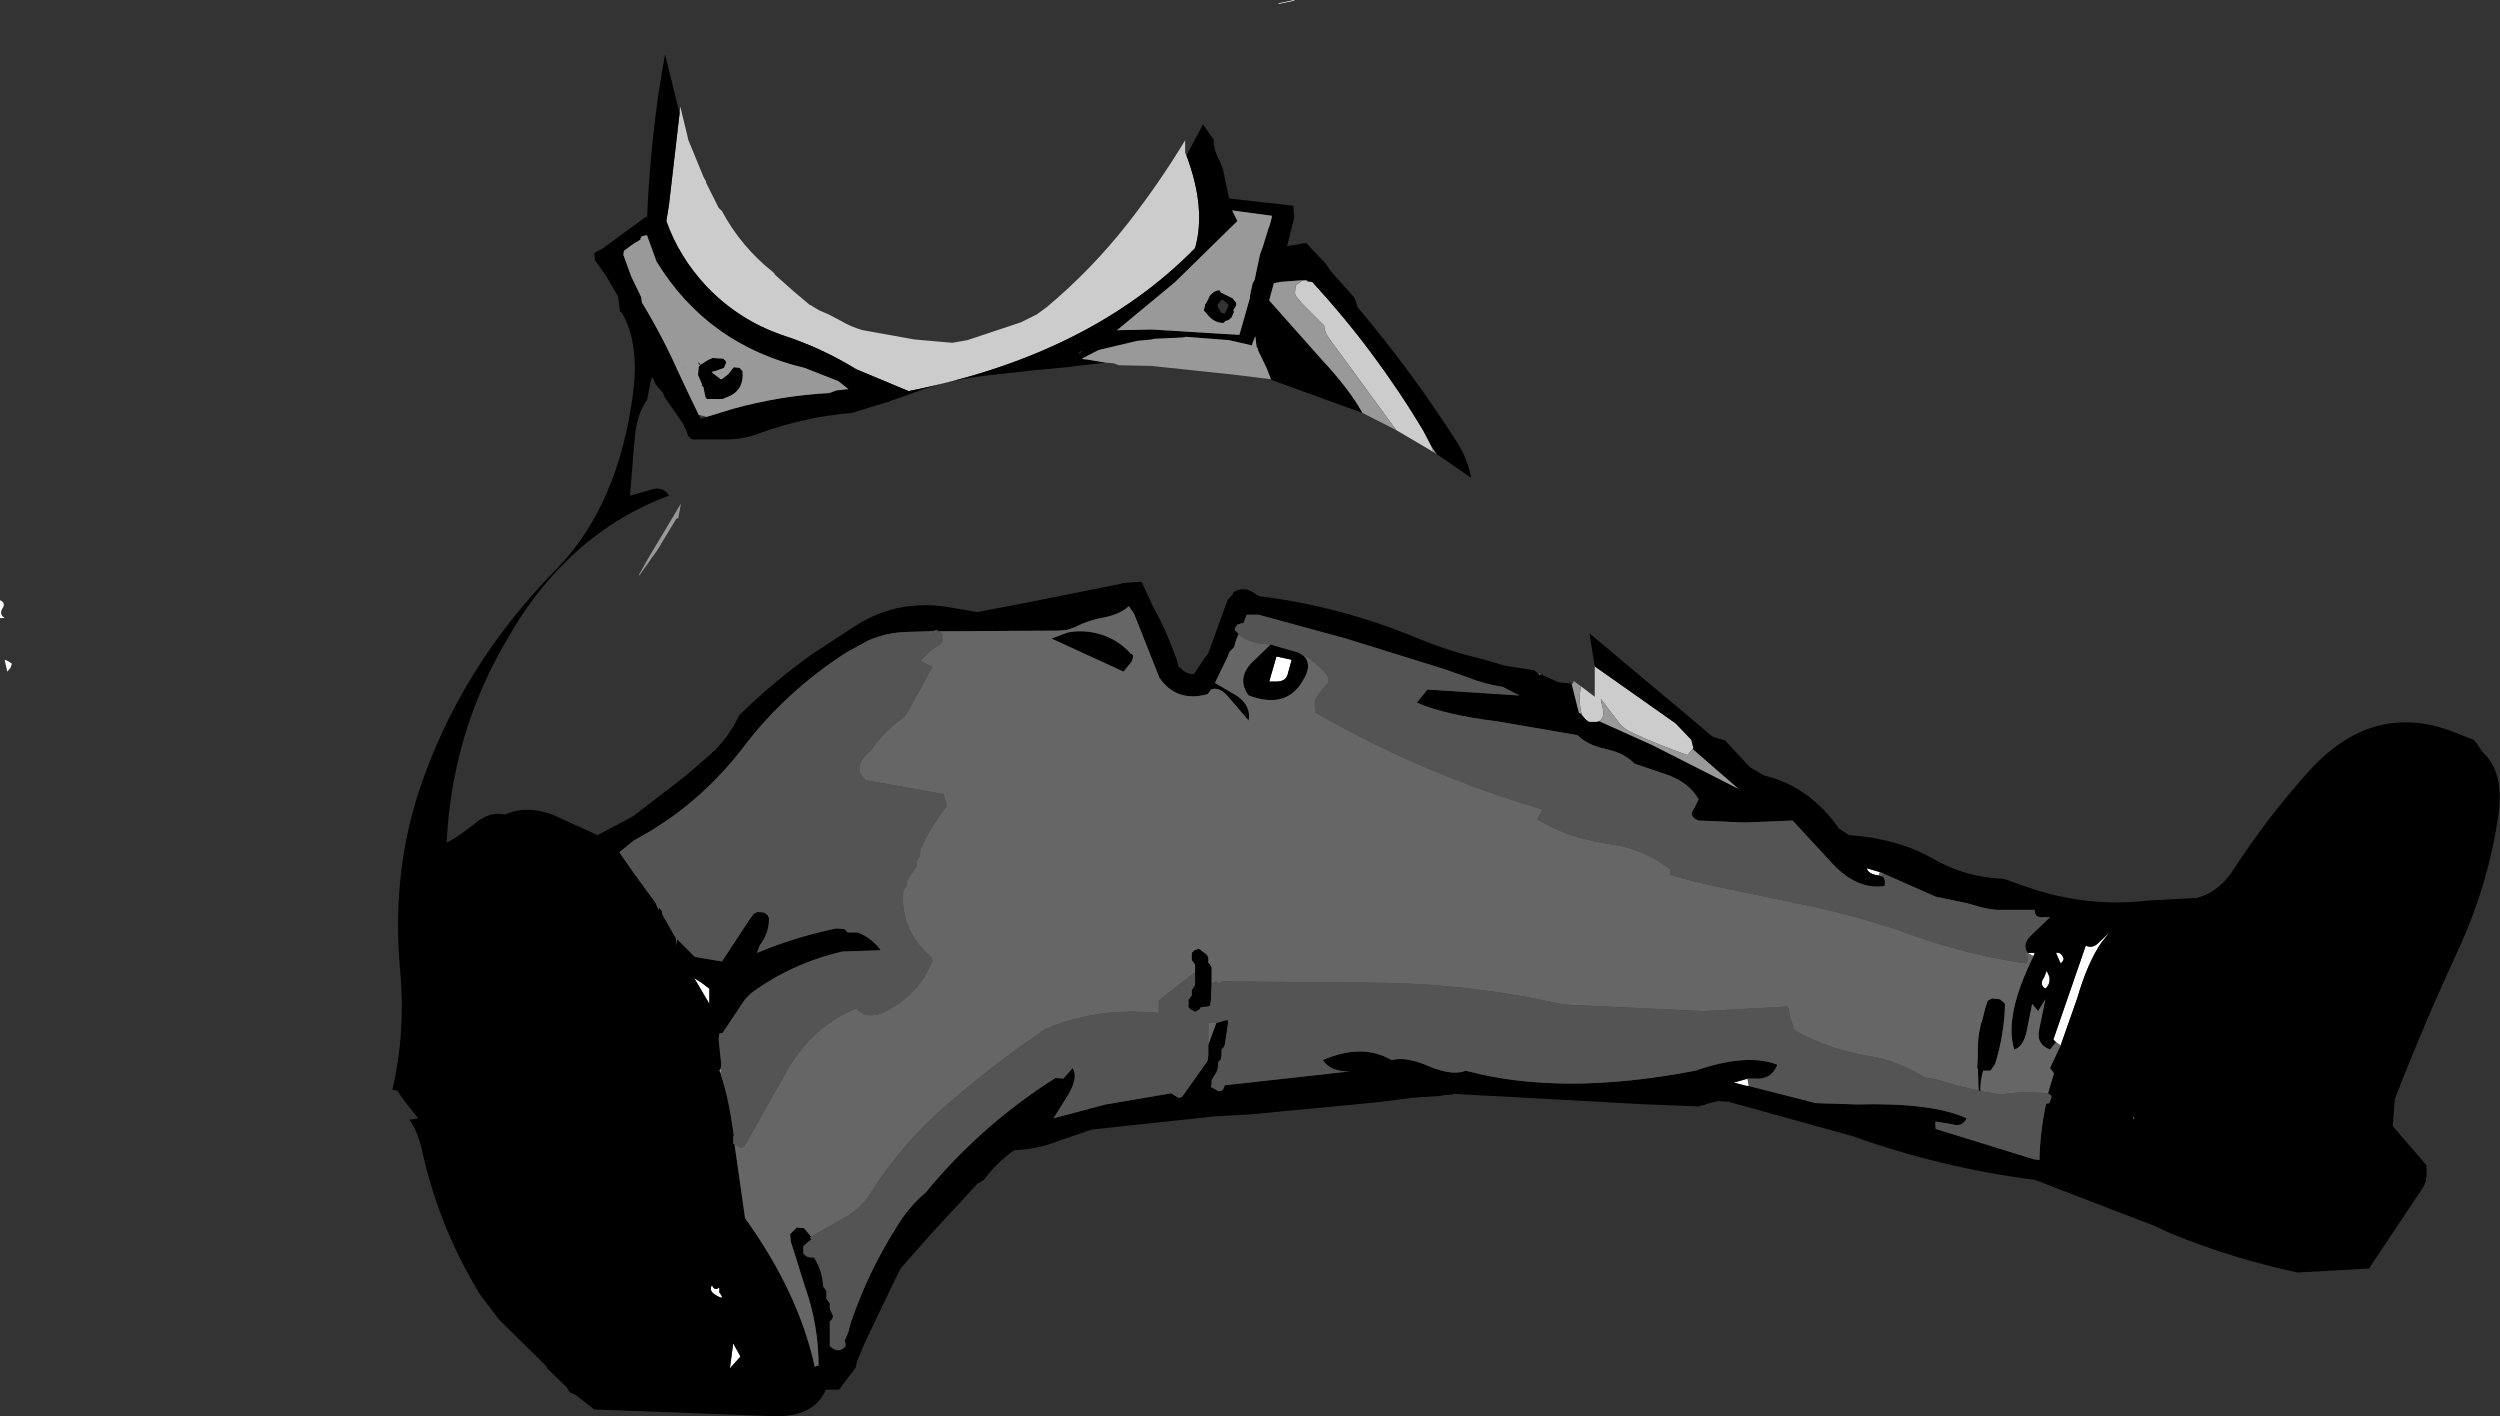
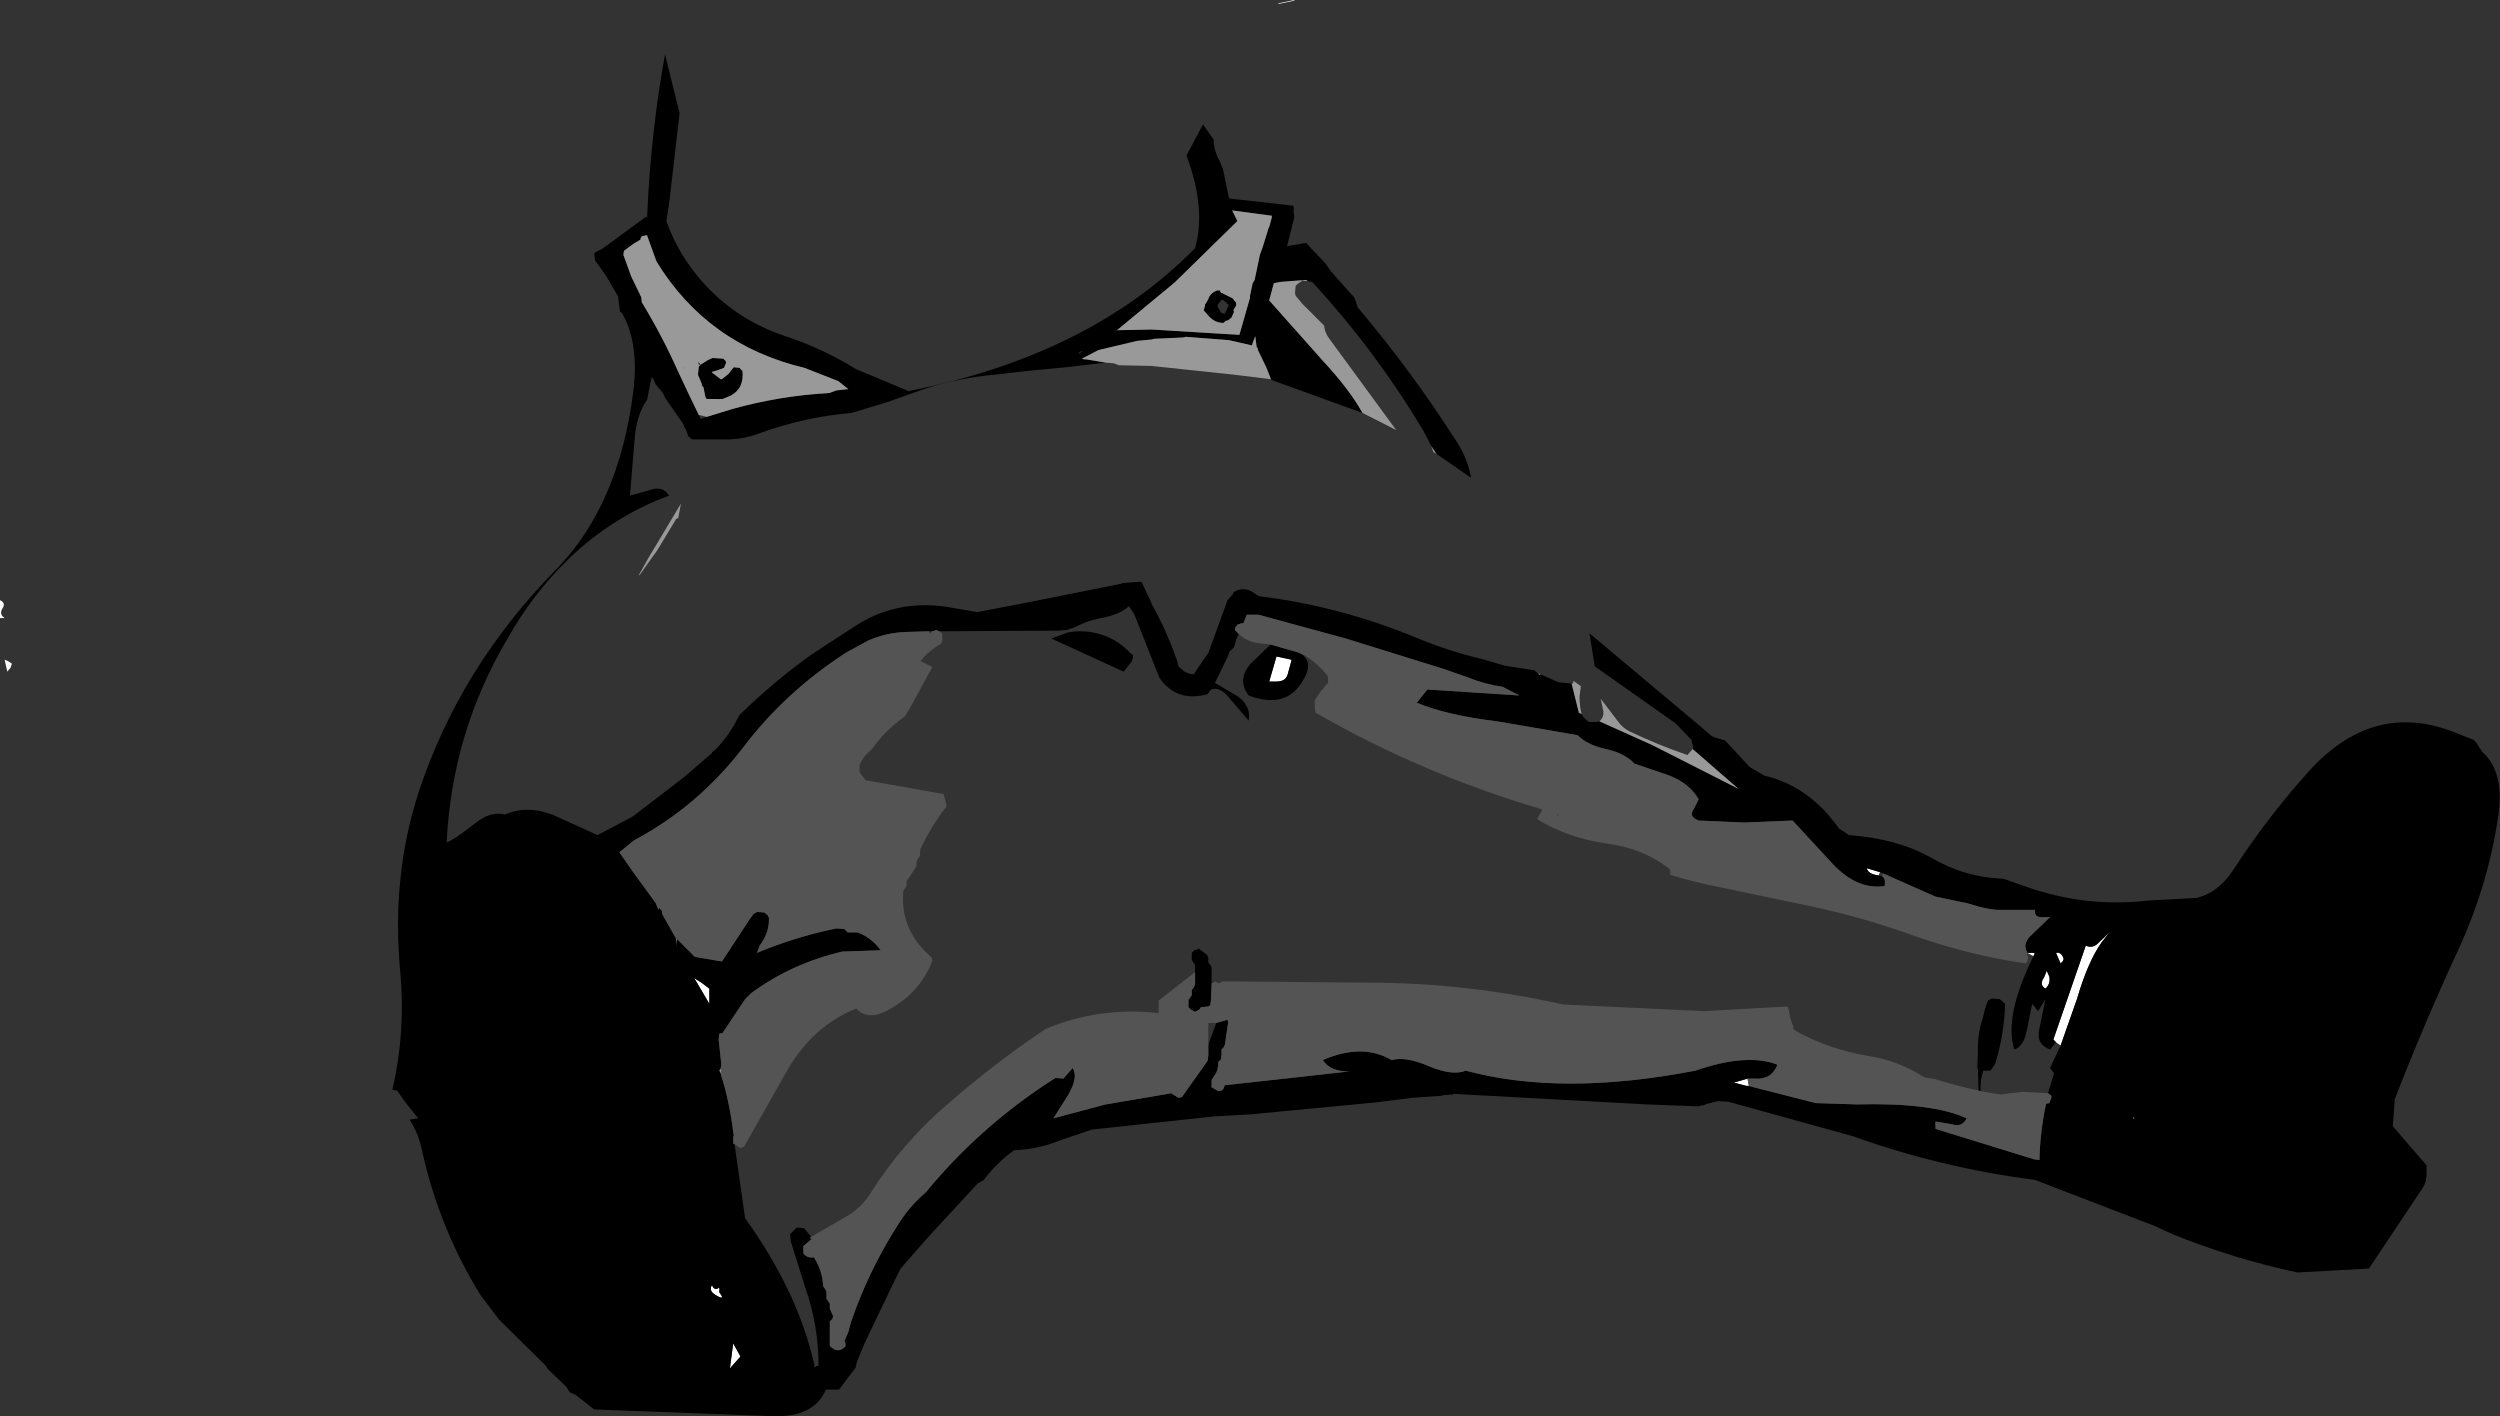
<svg xmlns="http://www.w3.org/2000/svg" height="107.0px" width="188.9px">
  <rect width="100%" height="100%" fill="#333333" stroke="none" />
  <g transform="matrix(1.0, 0.0, 0.0, 1.0, 60.5, 129.65)">
    <path d="M37.3 -129.6 L36.1 -129.35 36.1 -129.4 37.3 -129.65 37.3 -129.6 M23.95 -104.7 L23.75 -104.6 23.9 -104.7 23.95 -104.7 M34.45 -103.45 L34.5 -103.4 34.45 -103.4 34.45 -103.45 M81.45 -63.5 Q80.65 -63.6 80.55 -64.05 L81.55 -63.75 81.45 -63.5 M92.7 -57.65 L93.25 -57.65 93.15 -57.4 92.7 -57.65 M94.85 -50.9 L94.65 -51.1 97.1 -58.2 Q97.65 -57.95 98.1 -58.45 L98.9 -59.2 98.3 -58.45 Q97.25 -56.95 96.45 -54.2 L95.2 -50.65 94.85 -50.9 M85.75 -44.35 L85.75 -44.9 85.8 -44.9 85.75 -44.35 M71.65 -47.6 L71.45 -47.6 70.5 -47.85 71.55 -48.15 71.55 -48.1 71.65 -47.6 M1.2 -26.45 L1.05 -26.35 1.05 -26.4 1.1 -26.4 1.2 -26.45 M-6.05 -48.55 L-6.15 -48.75 -6.05 -48.9 -6.05 -48.55 M-9.35 -58.7 L-9.4 -58.05 -9.4 -58.7 -9.35 -58.7 M35.95 -78.15 L35.4 -78.15 35.95 -80.05 37.1 -79.8 36.8 -78.7 Q36.65 -78.15 35.95 -78.15 M95.4 -57.3 Q95.5 -57.1 95.2 -56.85 L94.85 -57.65 Q95.2 -57.75 95.4 -57.3 M94.35 -55.85 Q94.45 -55.3 94.05 -54.95 93.55 -55.25 93.95 -55.8 L94.15 -56.3 94.35 -55.85 M100.85 -50.3 L100.8 -50.35 100.85 -50.3 M100.7 -45.4 Q100.7 -45.2 100.8 -45.15 L100.7 -45.1 100.7 -45.4 M-8.85 -101.9 L-8.8 -101.85 -8.85 -101.75 -8.85 -101.9 M-5.95 -58.95 L-5.95 -58.9 -6.0 -58.9 -5.95 -58.95 M-6.9 -54.95 L-6.9 -53.8 -8.05 -55.75 -7.5 -55.4 -6.9 -54.95 M-60.5 -84.3 Q-60.05 -84.1 -60.3 -83.7 -60.6 -83.25 -60.15 -82.95 L-60.5 -82.95 -60.5 -84.3 M-60.15 -79.8 L-59.9 -79.7 -59.6 -79.5 -59.7 -79.2 -59.95 -78.9 -60.15 -79.8 M-6.7 -32.55 Q-6.55 -32.15 -6.25 -32.3 -6.1 -32.5 -6.15 -32.0 -5.65 -31.35 -6.35 -31.75 -7.0 -32.1 -6.7 -32.55 M-5.1 -28.15 L-4.55 -27.15 -5.35 -26.25 -5.1 -28.15" fill="#ffffff" fill-rule="evenodd" stroke="none" />
-     <path d="M-9.15 -121.1 L-9.1 -121.6 -8.55 -119.35 -8.5 -119.1 -7.35 -116.3 -7.3 -116.2 -7.15 -115.95 -7.15 -115.85 -6.75 -115.05 -6.25 -114.05 -6.2 -113.95 -5.95 -113.7 Q-4.5 -111.0 -2.1 -109.1 L-2.0 -109.0 -1.95 -108.9 -0.55 -107.65 0.7 -106.6 0.75 -106.6 0.9 -106.5 1.4 -106.2 2.1 -105.9 3.05 -105.4 Q3.8 -104.95 4.7 -104.7 L8.6 -104.0 11.45 -103.75 12.6 -103.95 16.65 -105.3 17.85 -105.9 18.6 -106.45 Q21.95 -109.25 24.7 -112.75 27.05 -115.75 29.05 -119.05 L29.05 -118.1 29.15 -117.9 Q30.65 -113.9 29.8 -110.9 21.85 -102.8 8.15 -100.1 L4.2 -101.75 Q1.6 -103.35 -1.3 -104.3 -4.7 -105.45 -7.15 -108.05 -9.2 -110.25 -10.15 -112.95 L-9.95 -114.2 -9.15 -121.1 M47.8 -95.5 L45.0 -97.15 39.95 -104.05 Q39.6 -104.5 39.55 -105.05 L37.9 -106.7 37.4 -107.3 37.35 -107.5 37.4 -108.05 37.55 -108.2 37.85 -108.4 37.85 -108.45 38.3 -108.4 38.65 -108.35 Q43.4 -103.2 47.05 -97.1 L47.65 -95.95 47.8 -95.5 M58.95 -77.8 L60.0 -77.0 60.0 -79.3 66.1 -75.0 66.25 -74.85 67.3 -73.75 67.45 -73.15 67.4 -73.05 67.35 -73.0 67.0 -72.6 Q64.8 -73.35 62.6 -74.4 62.05 -74.7 61.75 -75.15 L60.45 -76.85 60.65 -75.9 Q60.7 -75.45 60.35 -75.15 L60.15 -75.1 59.55 -75.1 59.3 -75.3 59.0 -75.65 59.0 -75.7 Q58.85 -76.35 58.85 -77.0 L58.95 -77.8" fill="#cccccc" fill-rule="evenodd" stroke="none" />
    <path d="M-9.15 -121.1 L-9.95 -114.2 -10.15 -112.95 Q-9.2 -110.25 -7.15 -108.05 -4.7 -105.45 -1.3 -104.3 1.6 -103.35 4.2 -101.75 L8.15 -100.1 Q21.85 -102.8 29.8 -110.9 30.65 -113.9 29.15 -117.9 L30.4 -120.25 31.2 -119.1 Q31.2 -118.3 31.65 -117.5 L31.9 -116.9 32.35 -114.75 32.4 -114.65 36.85 -114.15 37.2 -114.1 37.25 -114.1 37.25 -113.6 37.3 -113.25 36.75 -111.05 38.2 -111.3 38.6 -110.85 39.65 -109.75 40.1 -109.1 41.85 -107.15 42.1 -106.4 42.15 -106.35 Q46.2 -101.55 49.55 -96.3 50.4 -95.0 50.65 -93.55 L48.05 -95.35 47.8 -95.7 47.65 -95.95 47.05 -97.1 Q43.4 -103.2 38.65 -108.35 L38.3 -108.4 38.2 -108.5 36.25 -108.35 35.75 -108.25 35.4 -106.95 39.4 -102.45 Q41.45 -100.25 42.45 -98.45 L35.55 -100.95 35.2 -101.85 34.55 -103.2 34.55 -103.25 34.5 -103.4 34.45 -103.45 34.35 -104.25 34.15 -103.75 34.1 -103.55 32.35 -103.95 29.1 -104.2 28.9 -104.15 26.7 -104.05 26.55 -104.0 25.5 -103.9 25.45 -103.9 22.5 -103.2 21.25 -102.55 21.4 -102.5 21.55 -102.5 22.45 -102.35 23.05 -102.25 20.05 -101.9 17.4 -101.65 15.65 -101.45 14.75 -101.35 Q11.95 -101.1 9.3 -100.25 L6.5 -99.25 3.85 -98.45 Q0.3 -98.15 -3.15 -96.9 -4.2 -96.5 -5.35 -96.45 L-8.2 -96.45 -8.45 -96.65 -8.5 -96.7 -8.65 -97.15 -8.7 -97.2 -8.9 -97.65 -10.25 -99.6 -10.4 -99.95 -10.95 -100.6 -11.15 -101.05 -11.25 -101.15 -11.35 -100.75 -11.6 -99.45 Q-12.4 -98.35 -12.55 -96.45 L-12.9 -92.2 -11.3 -92.65 Q-10.4 -92.95 -9.95 -92.2 -14.15 -90.65 -17.45 -87.5 L-17.75 -87.2 Q-20.25 -84.75 -22.15 -81.4 -26.35 -74.3 -26.75 -66.0 -26.25 -66.15 -24.65 -67.4 -23.45 -68.4 -22.35 -68.1 -20.65 -68.85 -18.65 -68.05 L-15.35 -66.55 -12.7 -67.95 -8.85 -70.9 -6.7 -72.75 -6.7 -72.8 -6.4 -73.05 Q-5.3 -74.2 -4.65 -75.6 -2.05 -78.15 0.9 -80.25 L4.2 -82.4 Q7.5 -84.5 11.6 -83.7 L13.35 -83.4 17.25 -84.15 24.25 -85.55 24.3 -85.6 24.4 -85.6 25.75 -85.7 26.5 -84.1 26.5 -84.05 Q27.65 -82.0 28.45 -79.7 L28.55 -79.3 28.6 -79.25 29.0 -78.9 29.35 -78.75 29.7 -78.7 30.4 -79.75 30.8 -80.3 32.25 -84.3 32.65 -84.75 32.7 -84.9 Q33.55 -85.45 34.45 -84.7 L34.65 -84.6 Q40.75 -83.85 46.55 -81.45 48.95 -80.45 51.5 -79.85 L53.2 -79.35 55.45 -79.0 55.55 -78.9 55.6 -78.85 55.7 -78.8 55.85 -78.65 55.9 -78.7 57.25 -78.1 58.25 -78.0 58.75 -76.0 58.8 -75.8 59.0 -75.7 59.0 -75.65 59.3 -75.3 59.55 -75.1 60.15 -75.1 60.35 -75.15 64.35 -73.35 70.85 -70.05 67.4 -73.05 67.45 -73.15 67.3 -73.75 66.25 -74.85 66.1 -75.0 60.0 -79.3 59.6 -81.8 68.0 -74.75 68.75 -74.1 69.0 -73.95 69.85 -73.7 71.7 -71.7 72.8 -71.05 Q76.2 -70.25 78.45 -67.05 L79.2 -66.55 Q82.8 -66.3 85.4 -64.85 87.95 -63.35 90.9 -63.25 L92.45 -62.7 Q97.05 -61.05 101.75 -61.6 L105.45 -61.8 Q107.15 -62.2 108.3 -64.0 110.8 -67.85 113.85 -71.25 118.85 -76.9 125.25 -74.2 L126.4 -73.75 126.6 -73.55 127.05 -72.85 Q128.8 -71.3 128.25 -67.85 127.5 -62.85 125.35 -58.1 122.7 -52.4 120.45 -46.6 L120.3 -44.55 122.85 -41.6 122.85 -41.15 Q122.9 -40.35 122.5 -39.8 L118.5 -33.8 113.1 -33.5 Q108.2 -34.55 103.65 -36.4 L102.35 -37.0 93.25 -40.5 Q86.2 -41.4 79.5 -43.8 L70.1 -46.4 69.3 -46.45 68.5 -46.25 68.25 -46.15 67.95 -46.1 67.9 -46.05 63.95 -46.2 49.3 -47.0 49.3 -46.95 48.55 -46.9 48.4 -46.85 46.2 -46.7 45.45 -46.6 43.45 -46.35 34.0 -45.45 31.3 -45.3 22.0 -44.3 19.5 -43.45 Q17.9 -42.8 16.2 -42.75 L16.15 -42.75 Q14.85 -41.85 13.8 -40.45 L13.75 -40.45 13.35 -40.2 9.7 -36.25 7.55 -33.8 7.05 -32.8 4.85 -28.2 4.25 -26.75 4.15 -26.3 3.65 -25.65 2.9 -24.65 1.9 -24.65 Q1.0 -22.5 -2.25 -22.65 L-15.6 -23.15 -17.0 -24.25 -17.45 -24.45 -17.7 -24.85 -19.1 -26.2 -19.3 -26.5 -22.8 -29.95 -24.2 -31.8 Q-27.25 -36.75 -28.55 -42.45 -28.85 -44.0 -29.55 -45.05 L-28.9 -45.15 -29.9 -46.4 -30.5 -47.25 -30.85 -47.3 Q-29.85 -51.65 -30.25 -56.15 -30.95 -63.4 -28.85 -69.85 -25.75 -79.2 -18.55 -86.55 -13.75 -91.4 -12.65 -100.05 -12.2 -103.75 -13.5 -106.0 L-13.65 -106.1 -13.8 -107.25 -14.7 -108.8 -15.55 -110.0 -15.55 -110.1 -15.6 -110.5 -15.4 -110.65 -15.0 -110.85 -11.65 -113.3 -11.65 -113.25 -11.6 -113.15 -11.6 -113.3 Q-11.35 -119.5 -10.25 -125.55 L-9.15 -121.1 M-7.1 -98.15 L-5.15 -98.75 Q-1.55 -99.75 2.15 -99.95 L2.7 -100.15 3.6 -100.25 2.85 -100.85 0.3 -101.85 Q-7.05 -103.6 -10.9 -109.9 L-11.55 -111.7 -11.6 -111.85 -11.65 -111.85 -11.65 -111.95 -11.7 -111.9 -11.75 -111.85 -12.0 -111.8 -12.1 -111.65 -12.1 -111.55 -12.6 -111.25 -12.95 -111.0 -13.35 -110.7 -13.4 -110.4 -12.8 -108.75 -12.05 -107.2 -12.0 -106.8 Q-10.45 -104.25 -9.25 -101.55 L-8.45 -99.85 -7.7 -98.3 -7.55 -98.0 -7.1 -98.15 M23.95 -104.7 L26.55 -104.75 31.45 -104.45 33.15 -104.35 33.95 -107.15 33.95 -107.2 33.95 -107.3 34.15 -108.25 34.3 -108.5 34.7 -110.4 34.9 -110.95 35.35 -112.4 35.45 -112.65 35.6 -113.25 35.6 -113.35 32.6 -113.75 33.0 -112.95 28.25 -108.3 23.9 -104.7 23.75 -104.6 23.95 -104.7 M21.35 -103.15 L21.05 -103.05 21.0 -102.9 21.35 -103.15 M30.55 -106.65 L30.6 -106.7 30.8 -107.05 30.85 -107.2 Q31.05 -107.55 31.45 -107.7 L31.7 -107.7 Q31.65 -107.65 31.75 -107.55 L31.8 -107.5 31.85 -107.5 32.65 -107.1 32.75 -106.95 Q33.05 -106.7 32.8 -106.4 L32.7 -106.2 32.7 -106.15 32.75 -106.1 32.55 -105.65 32.3 -105.45 32.1 -105.4 31.95 -105.25 Q31.3 -105.25 30.85 -105.75 L30.45 -106.2 30.55 -106.55 30.55 -106.6 30.55 -106.65 M31.75 -106.95 L31.65 -106.8 31.6 -106.75 31.5 -106.6 31.5 -106.5 31.75 -106.05 31.8 -106.0 32.05 -105.95 32.3 -106.5 32.35 -106.6 31.9 -107.0 31.75 -106.95 M81.7 -63.45 Q82.0 -63.3 81.9 -62.7 79.85 -62.4 78.0 -64.35 L74.95 -67.65 71.3 -67.5 67.85 -67.65 Q67.05 -67.95 67.5 -68.55 L67.85 -69.25 Q67.15 -70.5 65.5 -71.1 L63.0 -71.95 Q62.25 -72.75 60.85 -73.05 59.45 -73.35 58.7 -74.1 L52.6 -75.15 Q48.85 -75.6 46.55 -76.55 L47.35 -77.55 54.3 -77.1 53.05 -77.75 Q51.7 -77.95 50.45 -78.45 L48.6 -79.1 41.2 -81.4 34.6 -83.2 33.7 -83.2 33.45 -82.55 33.3 -82.55 33.0 -82.45 32.85 -82.25 32.8 -82.05 33.1 -81.75 32.9 -81.3 32.75 -80.75 32.6 -80.6 32.4 -80.4 32.25 -80.0 31.3 -78.05 33.0 -77.05 Q34.05 -76.3 33.85 -75.2 L32.35 -76.95 Q31.65 -77.8 31.0 -77.55 L30.75 -77.2 Q28.4 -76.55 27.1 -78.45 L25.2 -83.25 24.8 -83.85 Q24.15 -83.25 22.95 -83.0 21.75 -82.8 20.7 -82.25 L20.1 -82.05 19.5 -82.0 10.55 -81.95 10.45 -81.95 10.25 -82.05 9.95 -81.95 9.7 -81.95 8.0 -81.9 Q6.45 -81.85 5.1 -81.25 L3.45 -80.35 Q-1.2 -77.35 -4.4 -73.1 -7.8 -68.7 -12.6 -66.15 L-13.7 -65.25 -12.55 -63.6 -11.05 -61.55 -10.95 -61.4 -10.75 -60.9 -10.7 -61.05 -10.5 -60.85 -10.45 -60.55 -9.4 -58.7 -9.4 -58.05 -9.35 -58.7 -8.0 -57.35 -5.95 -57.0 -3.85 -60.2 -3.55 -60.6 -3.35 -60.7 -3.3 -60.75 -2.75 -60.7 -2.5 -60.5 -2.4 -60.3 Q-2.35 -59.2 -3.1 -58.2 L-3.3 -57.65 Q-0.45 -58.85 2.7 -59.5 L3.3 -59.45 3.5 -59.25 3.55 -59.2 4.3 -59.2 Q5.35 -58.8 6.05 -57.85 L3.15 -57.75 Q-0.7 -56.85 -3.75 -54.6 L-4.2 -54.15 -5.9 -51.6 -6.15 -51.55 -6.2 -51.1 -6.0 -49.25 -6.05 -48.9 -6.15 -48.75 -6.05 -48.55 -6.0 -48.35 Q-5.4 -46.55 -5.05 -43.8 L-5.1 -43.8 -5.1 -43.4 -5.1 -43.25 -5.0 -43.2 -4.2 -37.6 Q-0.2 -32.05 1.05 -26.45 L1.05 -26.4 1.05 -26.35 1.2 -26.45 1.35 -26.45 Q1.35 -29.5 0.35 -32.35 L-0.75 -35.85 -0.8 -36.4 -0.65 -36.55 -0.3 -36.9 0.25 -36.85 0.8 -36.2 0.7 -36.15 0.8 -36.0 0.2 -35.5 0.2 -35.15 0.2 -34.95 Q0.5 -34.55 1.0 -34.65 L1.2 -34.3 Q1.65 -33.45 1.7 -32.45 L1.85 -32.25 1.95 -32.05 1.95 -31.7 1.95 -31.5 2.1 -31.3 2.2 -31.15 2.2 -30.95 2.2 -30.75 2.3 -30.55 2.45 -30.2 2.4 -30.0 2.2 -29.8 2.2 -29.25 2.2 -27.95 Q2.85 -27.3 3.4 -27.95 L3.35 -28.3 3.3 -28.3 3.6 -29.0 3.8 -29.75 Q5.1 -33.55 7.25 -36.95 8.15 -38.45 9.45 -39.55 13.35 -44.3 18.55 -47.75 L19.25 -48.2 19.85 -48.15 20.55 -48.95 Q21.0 -48.25 20.2 -46.9 L19.1 -45.15 23.05 -46.2 28.05 -47.05 28.05 -47.0 28.55 -46.7 28.8 -46.75 30.75 -49.5 30.8 -49.9 30.8 -50.65 30.85 -50.85 31.4 -52.35 32.25 -52.6 32.3 -52.4 32.05 -50.7 31.95 -50.5 31.8 -50.35 31.8 -49.95 31.75 -49.6 31.55 -49.4 31.55 -49.2 31.5 -48.85 31.4 -48.6 31.05 -48.05 31.05 -47.75 31.0 -47.5 31.05 -47.5 31.55 -47.2 31.8 -47.25 31.9 -47.3 32.05 -47.65 38.85 -48.4 41.5 -48.7 Q40.05 -48.65 39.45 -49.55 42.45 -50.85 44.65 -49.55 45.75 -49.85 47.55 -49.05 49.3 -48.35 50.25 -48.75 57.5 -46.8 67.6 -48.75 71.5 -50.1 73.8 -49.2 73.35 -48.05 72.1 -48.15 L71.65 -48.15 71.55 -48.15 70.5 -47.85 71.45 -47.6 71.65 -47.6 71.8 -47.55 76.7 -46.3 79.8 -46.2 Q85.5 -46.35 88.1 -45.15 87.75 -44.45 87.0 -44.7 L85.8 -44.9 85.75 -44.9 85.75 -44.35 93.2 -42.05 93.6 -42.0 Q93.65 -44.15 94.1 -46.25 L94.35 -46.3 94.5 -46.7 94.5 -46.85 94.25 -47.05 94.7 -48.55 94.4 -48.95 95.2 -50.65 96.45 -54.2 Q97.25 -56.95 98.3 -58.45 L98.9 -59.2 98.1 -58.45 Q97.65 -57.95 97.1 -58.2 L94.65 -51.1 94.85 -50.9 94.4 -50.35 Q93.3 -50.75 93.6 -51.95 L94.05 -54.15 93.5 -53.25 93.05 -53.8 92.65 -51.8 Q92.4 -50.55 91.7 -50.35 90.9 -52.85 93.15 -57.4 L93.25 -57.65 92.7 -57.65 Q92.25 -58.35 93.05 -59.05 L94.4 -60.35 93.85 -60.35 Q93.2 -60.3 93.25 -60.9 L90.8 -60.9 Q89.85 -60.85 88.15 -61.4 L85.75 -61.9 81.8 -63.65 81.55 -63.75 80.55 -64.05 Q80.65 -63.6 81.45 -63.5 L81.7 -63.45 M35.5 -80.95 L37.6 -80.35 37.95 -80.15 Q38.75 -79.45 37.9 -78.15 36.65 -76.05 33.85 -77.1 32.95 -78.3 34.0 -79.5 L35.5 -80.95 M31.05 -55.35 L31.0 -54.1 30.95 -53.7 30.8 -53.6 30.25 -53.55 30.1 -53.35 29.8 -53.2 29.5 -53.35 29.3 -53.55 29.3 -53.7 29.3 -54.1 29.45 -54.3 29.55 -54.45 29.55 -54.65 29.55 -54.85 29.7 -55.05 29.8 -55.25 29.8 -56.2 29.8 -56.35 29.8 -56.75 29.7 -56.9 29.55 -57.1 29.55 -57.3 29.55 -57.65 29.75 -57.85 30.05 -57.95 30.05 -58.0 30.7 -57.5 30.8 -57.3 30.8 -57.1 30.8 -56.9 30.95 -56.75 31.05 -56.55 31.05 -55.35 M25.0 -79.65 L24.4 -78.9 18.95 -81.4 20.15 -81.85 Q21.1 -82.05 22.15 -81.85 23.85 -81.5 24.95 -80.25 25.25 -80.2 25.0 -79.65 M35.95 -78.15 Q36.65 -78.15 36.8 -78.7 L37.1 -79.8 35.95 -80.05 35.4 -78.15 35.95 -78.15 M89.0 -47.25 L88.95 -48.9 88.9 -48.95 88.95 -49.95 Q88.9 -51.5 89.3 -52.65 L89.5 -53.45 89.7 -54.05 89.9 -54.15 90.0 -54.2 90.05 -54.2 90.6 -54.15 90.85 -53.95 91.0 -53.8 Q90.95 -51.5 90.25 -49.25 L89.9 -48.75 89.8 -48.75 89.35 -48.75 Q89.1 -47.9 89.15 -47.2 L89.0 -47.25 M94.35 -55.85 L94.15 -56.3 93.95 -55.8 Q93.55 -55.25 94.05 -54.95 94.45 -55.3 94.35 -55.85 M95.4 -57.3 Q95.2 -57.75 94.85 -57.65 L95.2 -56.85 Q95.5 -57.1 95.4 -57.3 M100.85 -50.3 L100.8 -50.35 100.85 -50.3 M100.7 -45.4 L100.7 -45.1 100.8 -45.15 Q100.7 -45.2 100.7 -45.4 M-7.45 -100.6 L-7.75 -101.3 -7.75 -101.45 -7.7 -101.95 -7.55 -102.1 -7.7 -102.1 -7.75 -102.3 -7.55 -102.1 -7.0 -102.45 -6.65 -102.6 -5.85 -102.55 -5.75 -102.45 -5.65 -102.35 -5.65 -102.2 -5.8 -101.85 -6.35 -101.65 -6.7 -101.55 -6.75 -101.55 -6.7 -101.5 -6.05 -101.0 -5.95 -101.0 -5.45 -101.4 -5.1 -101.85 -5.05 -101.9 -4.6 -101.85 -4.5 -101.7 -4.4 -101.65 Q-4.25 -100.3 -5.3 -99.75 L-5.9 -99.5 -6.2 -99.5 -6.25 -99.5 -7.1 -99.5 -7.2 -99.65 -7.35 -100.4 -7.45 -100.6 M-6.9 -54.95 L-7.5 -55.4 -8.05 -55.75 -6.9 -53.8 -6.9 -54.95 M-5.1 -28.15 L-5.35 -26.25 -4.55 -27.15 -5.1 -28.15 M-6.7 -32.55 Q-7.0 -32.1 -6.35 -31.75 -5.65 -31.35 -6.15 -32.0 -6.1 -32.5 -6.25 -32.3 -6.55 -32.15 -6.7 -32.55" fill="#000000" fill-rule="evenodd" stroke="none" />
    <path d="M48.05 -95.35 L47.8 -95.5 47.65 -95.95 47.8 -95.7 48.05 -95.35 M45.0 -97.15 L42.45 -98.45 Q41.45 -100.25 39.4 -102.45 L35.4 -106.95 35.75 -108.25 36.25 -108.35 38.2 -108.5 38.3 -108.4 37.85 -108.45 37.85 -108.4 37.55 -108.2 37.4 -108.05 37.35 -107.5 37.4 -107.3 37.9 -106.7 39.55 -105.05 Q39.6 -104.5 39.95 -104.05 L45.0 -97.15 M35.55 -100.95 L35.5 -101.0 32.65 -101.35 26.5 -102.0 24.1 -102.05 24.05 -102.05 23.65 -102.2 23.05 -102.25 22.45 -102.35 21.55 -102.5 21.4 -102.5 21.25 -102.55 22.5 -103.2 25.45 -103.9 25.5 -103.9 26.55 -104.0 26.7 -104.05 28.9 -104.15 29.1 -104.2 32.35 -103.95 34.1 -103.55 34.15 -103.75 34.35 -104.25 34.45 -103.45 34.45 -103.4 34.5 -103.4 34.55 -103.25 34.55 -103.2 35.2 -101.85 35.55 -100.95 M55.7 -78.8 L55.9 -78.7 55.85 -78.65 55.7 -78.8 M58.25 -78.0 L58.35 -78.0 58.4 -78.2 58.95 -77.8 58.85 -77.0 Q58.85 -76.35 59.0 -75.7 L58.8 -75.8 58.75 -76.0 58.25 -78.0 M-11.65 -111.85 L-11.6 -111.85 -11.55 -111.7 -10.9 -109.9 Q-7.05 -103.6 0.3 -101.85 L2.85 -100.85 3.6 -100.25 2.7 -100.15 2.15 -99.95 Q-1.55 -99.75 -5.15 -98.75 L-7.1 -98.15 -7.7 -98.3 -8.45 -99.85 -9.25 -101.55 Q-10.45 -104.25 -12.0 -106.8 L-12.05 -107.2 -12.8 -108.75 -13.4 -110.4 -13.35 -110.7 -12.95 -111.0 -12.6 -111.25 -12.1 -111.55 -12.1 -111.65 -12.0 -111.8 -11.75 -111.85 -11.7 -111.9 -11.65 -111.85 M23.9 -104.7 L28.25 -108.3 33.0 -112.95 32.6 -113.75 35.6 -113.35 35.6 -113.25 35.45 -112.65 35.35 -112.4 34.9 -110.95 34.7 -110.4 34.3 -108.5 34.15 -108.25 33.95 -107.3 33.95 -107.2 33.95 -107.15 33.15 -104.35 31.45 -104.45 26.55 -104.75 23.95 -104.7 23.9 -104.7 M30.55 -106.6 L30.55 -106.55 30.45 -106.2 30.85 -105.75 Q31.3 -105.25 31.95 -105.25 L32.1 -105.4 32.3 -105.45 32.55 -105.65 32.75 -106.1 32.7 -106.15 32.7 -106.2 32.8 -106.4 Q33.05 -106.7 32.75 -106.95 L32.65 -107.1 31.85 -107.5 31.8 -107.5 31.75 -107.55 Q31.65 -107.65 31.7 -107.7 L31.45 -107.7 Q31.05 -107.55 30.85 -107.2 L30.8 -107.05 30.6 -106.7 30.55 -106.65 30.55 -106.6 M67.4 -73.05 L70.85 -70.05 64.35 -73.35 60.35 -75.15 Q60.7 -75.45 60.65 -75.9 L60.45 -76.85 61.75 -75.15 Q62.05 -74.7 62.6 -74.4 64.8 -73.35 67.0 -72.6 L67.35 -73.0 67.4 -73.05 M-6.7 -101.55 L-6.35 -101.65 -5.8 -101.85 -5.65 -102.2 -5.65 -102.35 -5.75 -102.45 -5.85 -102.55 -6.65 -102.6 -7.0 -102.45 -7.55 -102.1 -7.75 -102.3 -7.7 -102.1 -7.55 -102.1 -7.7 -101.95 -7.75 -101.45 -7.75 -101.3 -7.45 -100.6 -7.5 -100.5 -7.35 -100.4 -7.2 -99.65 -7.1 -99.5 -6.25 -99.5 -6.2 -99.45 -6.2 -99.5 -5.9 -99.5 -5.3 -99.75 Q-4.25 -100.3 -4.4 -101.65 L-4.5 -101.7 -4.6 -101.85 -5.05 -101.9 -5.1 -101.85 -5.45 -101.4 -5.95 -101.0 -6.05 -101.0 -6.7 -101.5 -6.7 -101.55 M-8.85 -101.9 L-8.85 -101.75 -8.8 -101.85 -8.85 -101.9 M-9.05 -91.6 L-9.25 -90.5 -9.4 -90.45 -10.85 -88.05 -11.25 -87.5 -12.2 -86.15 -12.2 -86.25 -11.5 -87.5 -9.05 -91.6" fill="#999999" fill-rule="evenodd" stroke="none" />
    <path d="M33.1 -81.75 L32.8 -82.05 32.85 -82.25 33.0 -82.45 33.3 -82.55 33.45 -82.55 33.7 -83.2 34.6 -83.2 41.2 -81.4 48.6 -79.1 50.45 -78.45 Q51.7 -77.95 53.05 -77.75 L54.3 -77.1 47.35 -77.55 46.55 -76.55 Q48.85 -75.6 52.6 -75.15 L58.7 -74.1 Q59.45 -73.35 60.85 -73.05 62.25 -72.75 63.0 -71.95 L65.5 -71.1 Q67.15 -70.5 67.85 -69.25 L67.5 -68.55 Q67.05 -67.95 67.85 -67.65 L71.3 -67.5 74.95 -67.65 78.0 -64.35 Q79.85 -62.4 81.9 -62.7 82.0 -63.3 81.7 -63.45 L81.8 -63.65 85.75 -61.9 88.15 -61.4 Q89.85 -60.85 90.8 -60.9 L93.25 -60.9 Q93.2 -60.3 93.85 -60.35 L94.4 -60.35 93.05 -59.05 Q92.25 -58.35 92.7 -57.65 L92.65 -57.45 92.75 -57.4 92.7 -57.05 92.6 -56.85 Q88.4 -57.45 84.25 -58.9 80.25 -60.35 76.2 -61.2 L69.5 -62.6 Q67.5 -63.0 65.7 -63.55 L65.7 -63.75 65.7 -63.95 Q63.7 -65.55 60.95 -65.9 57.9 -66.35 55.65 -67.75 L55.85 -68.15 56.0 -68.35 56.0 -68.5 Q47.0 -71.15 38.9 -75.8 L38.85 -76.2 38.85 -76.35 38.85 -76.55 38.85 -76.75 39.25 -77.35 39.7 -77.9 39.85 -78.05 39.85 -78.25 39.85 -78.45 39.8 -78.6 Q39.0 -79.6 37.95 -80.2 L37.6 -80.35 35.5 -80.95 35.1 -81.0 Q33.8 -81.05 33.1 -81.75 M94.25 -47.05 L94.5 -46.85 94.5 -46.7 94.35 -46.3 94.1 -46.25 Q93.65 -44.15 93.6 -42.0 L93.2 -42.05 85.75 -44.35 85.8 -44.9 87.0 -44.7 Q87.75 -44.45 88.1 -45.15 85.5 -46.35 79.8 -46.2 L76.7 -46.3 71.8 -47.55 71.65 -47.6 71.55 -48.1 71.55 -48.15 71.65 -48.15 72.1 -48.15 Q73.35 -48.05 73.8 -49.2 71.5 -50.1 67.6 -48.75 57.5 -46.8 50.25 -48.75 49.3 -48.35 47.55 -49.05 45.75 -49.85 44.65 -49.55 42.45 -50.85 39.45 -49.55 40.05 -48.65 41.5 -48.7 L38.85 -48.4 32.05 -47.65 31.9 -47.3 31.8 -47.25 31.55 -47.2 31.05 -47.5 31.05 -47.7 31.05 -47.75 31.05 -48.05 31.4 -48.6 31.5 -48.85 31.55 -49.2 31.55 -49.4 31.75 -49.6 31.8 -49.95 31.8 -50.35 31.95 -50.5 32.05 -50.7 32.3 -52.4 32.25 -52.6 31.4 -52.35 30.8 -52.35 30.8 -50.85 30.8 -50.65 30.8 -49.9 30.75 -49.5 28.8 -46.75 28.55 -46.7 28.05 -47.0 28.05 -47.05 23.05 -46.2 19.1 -45.15 20.2 -46.9 Q21.0 -48.25 20.55 -48.95 L19.85 -48.15 19.25 -48.2 18.55 -47.75 Q13.35 -44.3 9.45 -39.55 8.15 -38.45 7.25 -36.95 5.1 -33.55 3.8 -29.75 L3.6 -29.0 3.3 -28.3 3.35 -28.3 3.4 -27.95 Q2.85 -27.3 2.2 -27.95 L2.2 -29.25 2.2 -29.8 2.4 -30.0 2.45 -30.2 2.3 -30.55 2.2 -30.75 2.2 -30.95 2.2 -31.15 2.1 -31.3 1.95 -31.5 1.95 -31.7 1.95 -32.05 1.85 -32.25 1.7 -32.45 Q1.65 -33.45 1.2 -34.3 L1.0 -34.65 Q0.5 -34.55 0.2 -34.95 L0.2 -35.15 0.2 -35.5 0.8 -36.0 0.7 -36.15 0.8 -36.2 3.65 -37.85 Q4.65 -38.5 5.25 -39.45 7.7 -43.35 11.25 -46.35 14.7 -49.35 18.5 -51.9 22.55 -53.6 27.05 -53.1 L27.05 -53.65 27.05 -54.05 29.8 -56.2 29.8 -55.25 29.7 -55.05 29.55 -54.85 29.55 -54.65 29.55 -54.45 29.45 -54.3 29.3 -54.1 29.3 -53.7 29.3 -53.55 29.5 -53.35 29.8 -53.2 30.1 -53.35 30.25 -53.55 30.8 -53.6 30.95 -53.7 31.0 -54.1 31.05 -55.35 31.3 -55.45 31.3 -55.5 31.6 -55.35 31.8 -55.45 31.8 -55.5 42.85 -55.4 Q50.3 -55.4 57.6 -53.75 L68.25 -53.25 74.55 -53.6 74.65 -53.4 74.75 -52.85 74.8 -52.65 75.0 -52.1 75.0 -51.9 75.2 -51.75 Q77.7 -50.35 80.75 -49.85 82.95 -49.5 84.9 -48.25 L85.75 -48.1 Q87.35 -47.6 89.0 -47.25 L89.15 -47.2 90.65 -46.95 92.3 -47.15 94.25 -47.05 M-5.0 -43.2 L-5.1 -43.25 -5.1 -43.4 -5.1 -43.8 -5.05 -43.8 Q-5.4 -46.55 -6.0 -48.35 L-6.05 -48.55 -6.05 -48.9 -6.0 -49.25 -6.2 -51.1 -6.15 -51.55 -5.9 -51.6 -4.2 -54.15 -3.75 -54.6 Q-0.7 -56.85 3.15 -57.75 L6.05 -57.85 Q5.35 -58.8 4.3 -59.2 L3.55 -59.2 3.5 -59.25 3.3 -59.45 2.7 -59.5 Q-0.45 -58.85 -3.3 -57.65 L-3.1 -58.2 Q-2.35 -59.2 -2.4 -60.3 L-2.5 -60.5 -2.75 -60.7 -3.3 -60.75 -3.35 -60.7 -3.55 -60.6 -3.85 -60.2 -5.95 -57.0 -8.0 -57.35 -9.35 -58.7 -9.4 -58.7 -10.45 -60.55 -10.5 -60.85 -10.7 -61.05 -10.75 -60.9 -10.95 -61.4 -11.05 -61.55 -12.55 -63.6 -13.7 -65.25 -12.6 -66.15 Q-7.8 -68.7 -4.4 -73.1 -1.2 -77.35 3.45 -80.35 L5.1 -81.25 Q6.45 -81.85 8.0 -81.9 L9.7 -81.95 9.75 -81.75 9.95 -81.95 10.25 -82.05 10.45 -81.95 10.55 -81.9 10.7 -81.75 10.7 -81.2 10.6 -81.0 Q9.7 -80.5 9.05 -79.7 L9.95 -79.25 8.2 -76.05 7.85 -75.5 Q6.35 -74.45 5.35 -73.0 4.75 -72.55 4.45 -71.85 L4.45 -71.65 4.45 -71.3 4.75 -70.9 4.9 -70.7 10.8 -69.65 11.0 -68.9 11.0 -68.7 Q9.85 -67.2 9.05 -65.5 L9.0 -64.95 8.85 -64.75 8.75 -64.55 8.75 -64.4 8.75 -64.2 8.0 -63.05 8.0 -62.9 8.0 -62.7 7.85 -62.5 7.75 -62.3 Q7.5 -59.35 9.9 -57.3 L9.95 -57.05 Q9.0 -54.6 6.55 -53.3 5.05 -52.5 4.2 -53.45 0.75 -52.05 -1.2 -48.45 L-4.25 -43.05 -4.3 -43.0 -4.55 -42.9 -5.0 -43.2 M57.25 -68.2 L57.15 -68.0 57.2 -68.0 57.25 -68.2 M-5.95 -58.95 L-6.0 -58.9 -5.95 -58.9 -5.95 -58.95" fill="#545454" fill-rule="evenodd" stroke="none" />
-     <path d="M-6.7 -72.8 L-6.45 -73.05 -6.4 -73.05 -6.7 -72.8 M81.7 -63.45 L81.45 -63.5 81.55 -63.75 81.8 -63.65 81.7 -63.45 M93.15 -57.4 Q90.9 -52.85 91.7 -50.35 92.4 -50.55 92.65 -51.8 L93.05 -53.8 93.5 -53.25 94.05 -54.15 93.6 -51.95 Q93.3 -50.75 94.4 -50.35 L94.85 -50.9 95.2 -50.65 94.4 -48.95 94.7 -48.55 94.25 -47.05 92.3 -47.15 90.65 -46.95 89.15 -47.2 Q89.1 -47.9 89.35 -48.75 L89.8 -48.75 89.9 -48.75 90.25 -49.25 Q90.95 -51.5 91.0 -53.8 L90.85 -53.95 90.6 -54.15 90.05 -54.2 90.0 -54.2 89.9 -54.15 89.7 -54.05 89.5 -53.45 89.3 -52.65 Q88.9 -51.5 88.95 -49.95 L88.9 -48.95 88.95 -48.9 89.0 -47.25 Q87.35 -47.6 85.75 -48.1 L84.9 -48.25 Q82.95 -49.5 80.75 -49.85 77.7 -50.35 75.2 -51.75 L75.0 -51.9 75.0 -52.1 74.8 -52.65 74.75 -52.85 74.65 -53.4 74.55 -53.6 68.25 -53.25 57.6 -53.75 Q50.3 -55.4 42.85 -55.4 L31.8 -55.5 31.8 -55.45 31.6 -55.35 31.3 -55.5 31.3 -55.45 31.05 -55.35 31.05 -56.55 30.95 -56.75 30.8 -56.9 30.8 -57.1 30.8 -57.3 30.7 -57.5 30.05 -58.0 30.05 -57.95 29.75 -57.85 29.55 -57.65 29.55 -57.3 29.55 -57.1 29.7 -56.9 29.8 -56.75 29.8 -56.35 29.8 -56.2 27.05 -54.05 27.05 -53.65 27.05 -53.1 Q22.55 -53.6 18.5 -51.9 14.7 -49.35 11.25 -46.35 7.7 -43.35 5.25 -39.45 4.65 -38.5 3.65 -37.85 L0.8 -36.2 0.25 -36.85 -0.3 -36.9 -0.65 -36.55 -0.8 -36.4 -0.75 -35.85 0.35 -32.35 Q1.35 -29.5 1.35 -26.45 L1.2 -26.45 1.1 -26.4 1.05 -26.4 1.05 -26.45 Q-0.2 -32.05 -4.2 -37.6 L-5.0 -43.2 -4.55 -42.9 -4.3 -43.0 -4.25 -43.05 -1.2 -48.45 Q0.75 -52.05 4.2 -53.45 5.05 -52.5 6.55 -53.3 9.0 -54.6 9.95 -57.05 L9.9 -57.3 Q7.5 -59.35 7.75 -62.3 L7.85 -62.5 8.0 -62.7 8.0 -62.9 8.0 -63.05 8.75 -64.2 8.75 -64.4 8.75 -64.55 8.85 -64.75 9.0 -64.95 9.05 -65.5 Q9.85 -67.2 11.0 -68.7 L11.0 -68.9 10.8 -69.65 4.9 -70.7 4.75 -70.9 4.45 -71.3 4.45 -71.65 4.45 -71.85 Q4.75 -72.55 5.35 -73.0 6.35 -74.45 7.85 -75.5 L8.2 -76.05 9.95 -79.25 9.05 -79.7 Q9.7 -80.5 10.6 -81.0 L10.7 -81.2 10.7 -81.75 10.55 -81.9 10.45 -81.95 10.55 -81.95 19.5 -82.0 20.1 -82.05 20.7 -82.25 Q21.75 -82.8 22.95 -83.0 24.15 -83.25 24.8 -83.85 L25.2 -83.25 27.1 -78.45 Q28.4 -76.55 30.75 -77.2 L31.0 -77.55 Q31.65 -77.8 32.35 -76.95 L33.85 -75.2 Q34.05 -76.3 33.0 -77.05 L31.3 -78.05 32.25 -80.0 32.4 -80.4 32.6 -80.6 32.75 -80.75 32.9 -81.3 33.1 -81.75 Q33.8 -81.05 35.1 -81.0 L35.5 -80.95 34.0 -79.5 Q32.95 -78.3 33.85 -77.1 36.65 -76.05 37.9 -78.15 38.75 -79.45 37.95 -80.15 L37.6 -80.35 37.95 -80.2 Q39.0 -79.6 39.8 -78.6 L39.85 -78.45 39.85 -78.25 39.85 -78.05 39.7 -77.9 39.25 -77.35 38.85 -76.75 38.85 -76.55 38.85 -76.35 38.85 -76.2 38.9 -75.8 Q47.0 -71.15 56.0 -68.5 L56.0 -68.35 55.85 -68.15 55.65 -67.75 Q57.9 -66.35 60.95 -65.9 63.7 -65.55 65.7 -63.95 L65.7 -63.75 65.7 -63.55 Q67.5 -63.0 69.5 -62.6 L76.2 -61.2 Q80.25 -60.35 84.25 -58.9 88.4 -57.45 92.6 -56.85 L92.7 -57.05 92.75 -57.4 92.65 -57.45 92.7 -57.65 93.15 -57.4 M31.05 -47.5 L31.0 -47.5 31.05 -47.75 31.05 -47.7 31.05 -47.5 M31.4 -52.35 L30.85 -50.85 30.8 -50.65 30.8 -50.85 30.8 -52.35 31.4 -52.35 M9.7 -81.95 L9.95 -81.95 9.75 -81.75 9.7 -81.95 M57.25 -68.2 L57.2 -68.0 57.15 -68.0 57.25 -68.2 M25.0 -79.65 Q25.25 -80.2 24.95 -80.25 23.85 -81.5 22.15 -81.85 21.1 -82.05 20.15 -81.85 L18.95 -81.4 24.4 -78.9 25.0 -79.65" fill="#666666" fill-rule="evenodd" stroke="none" />
  </g>
</svg>